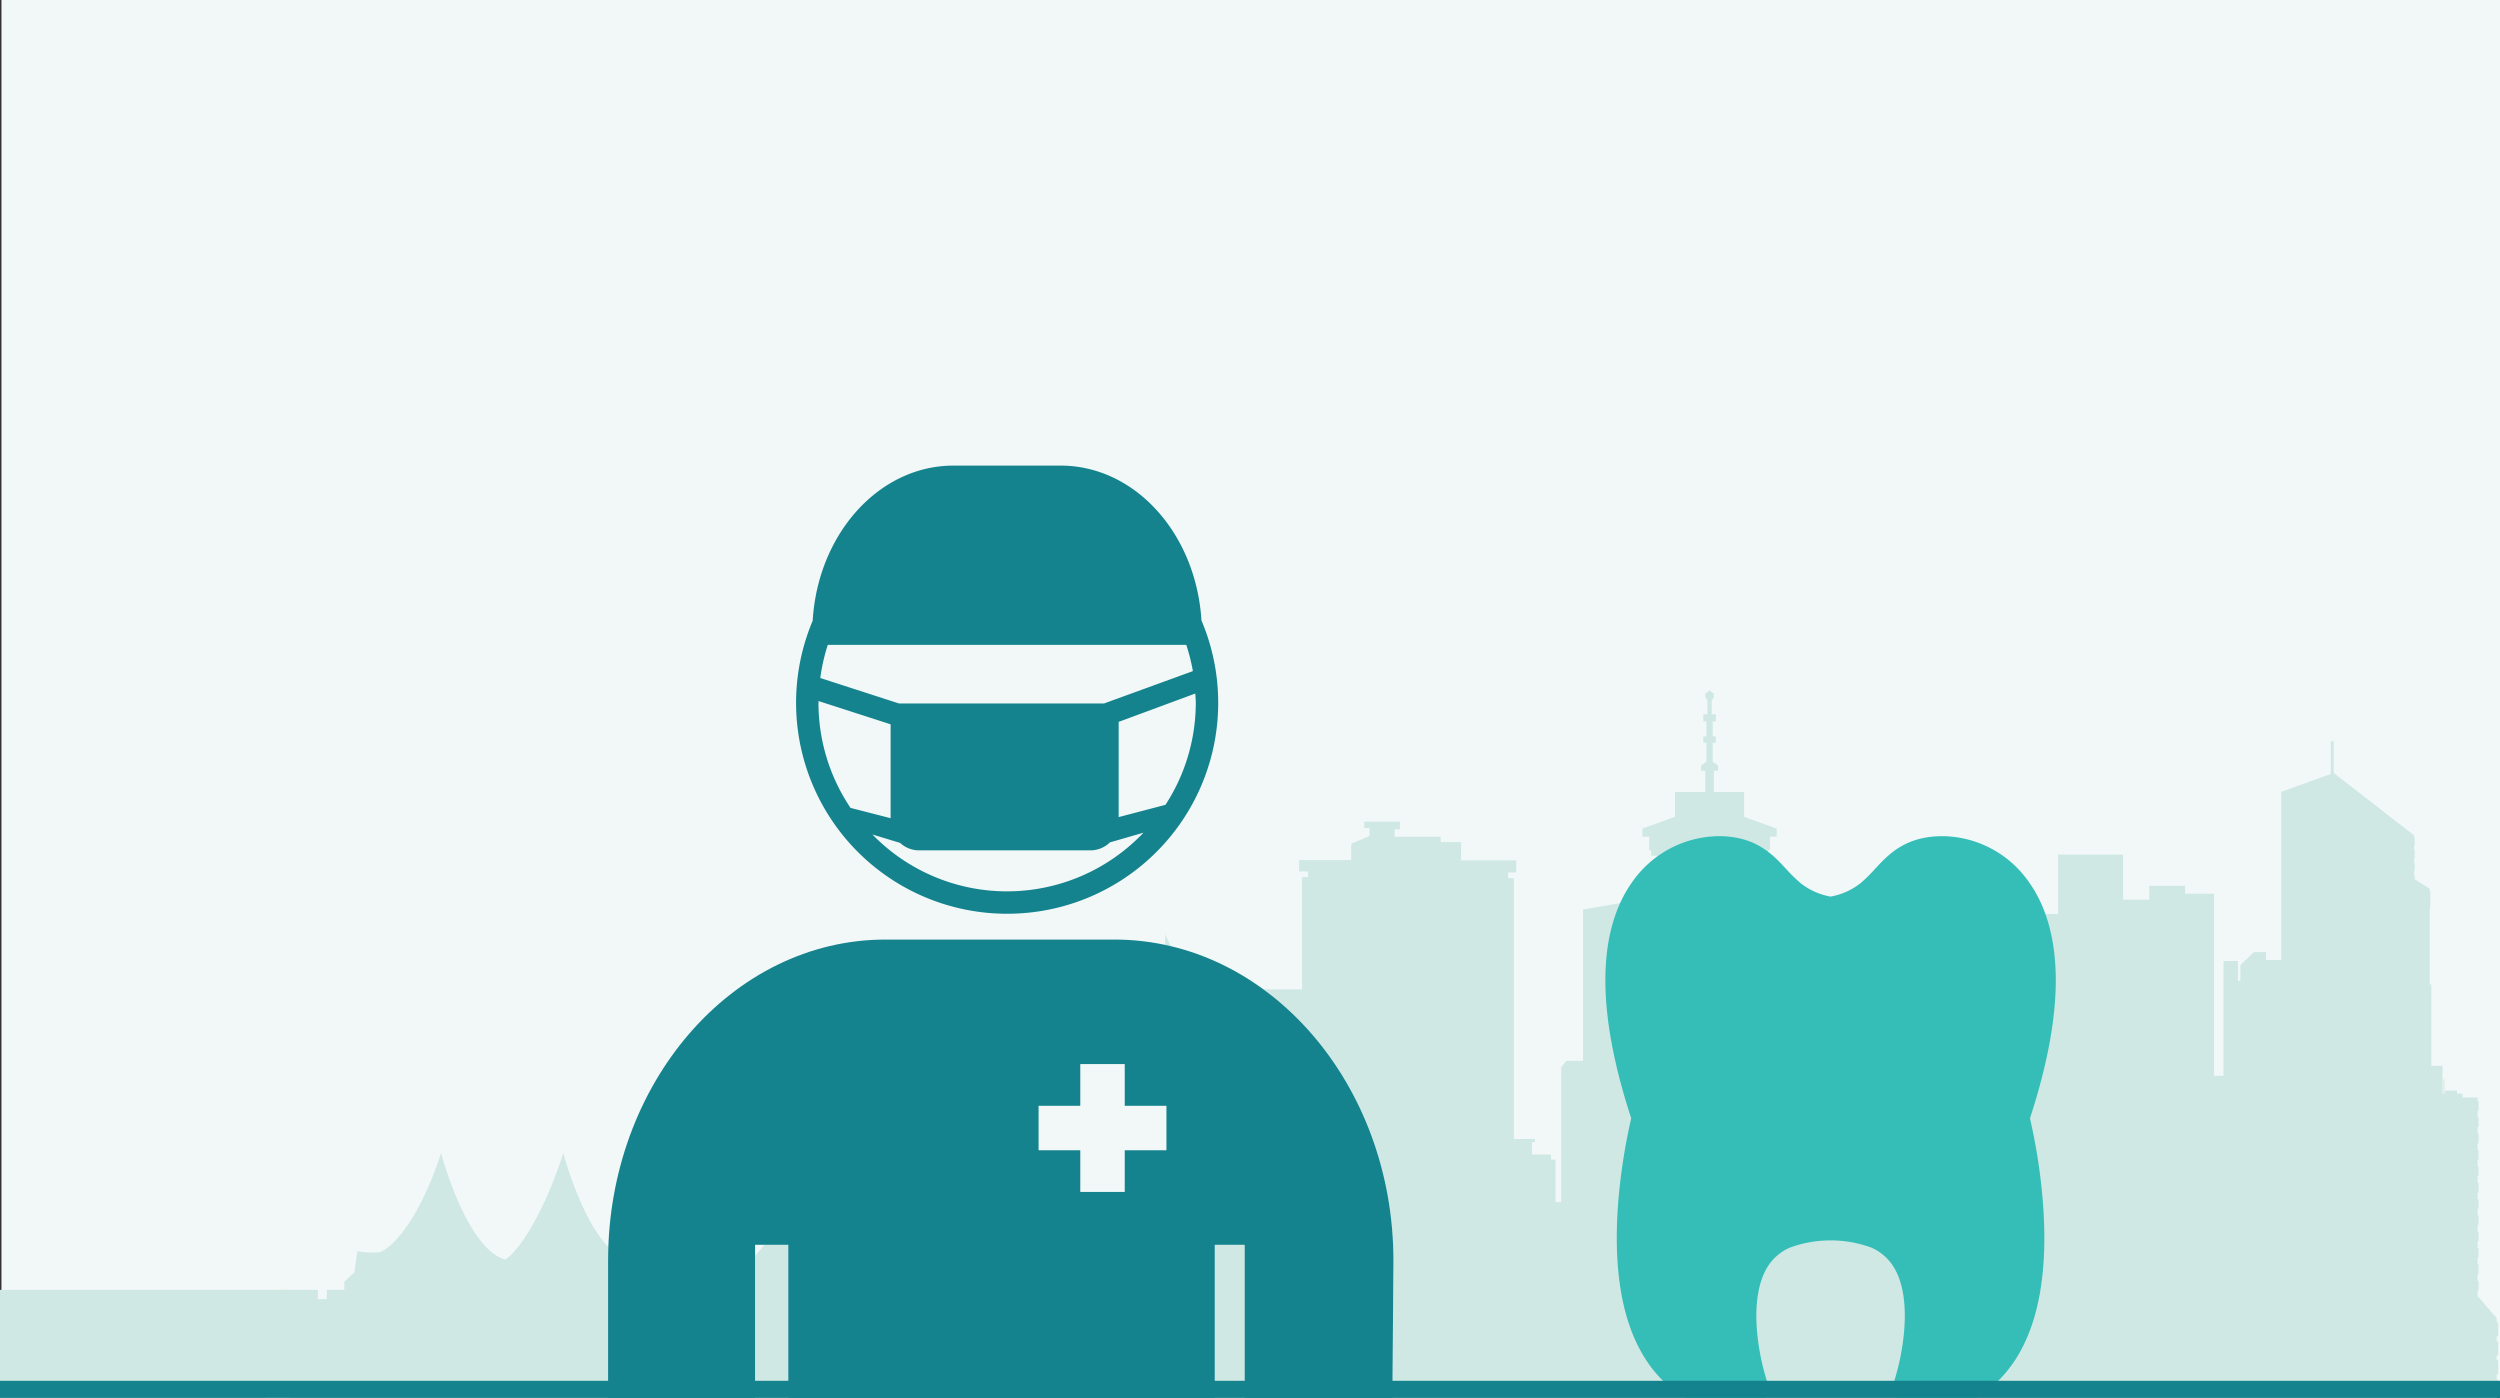
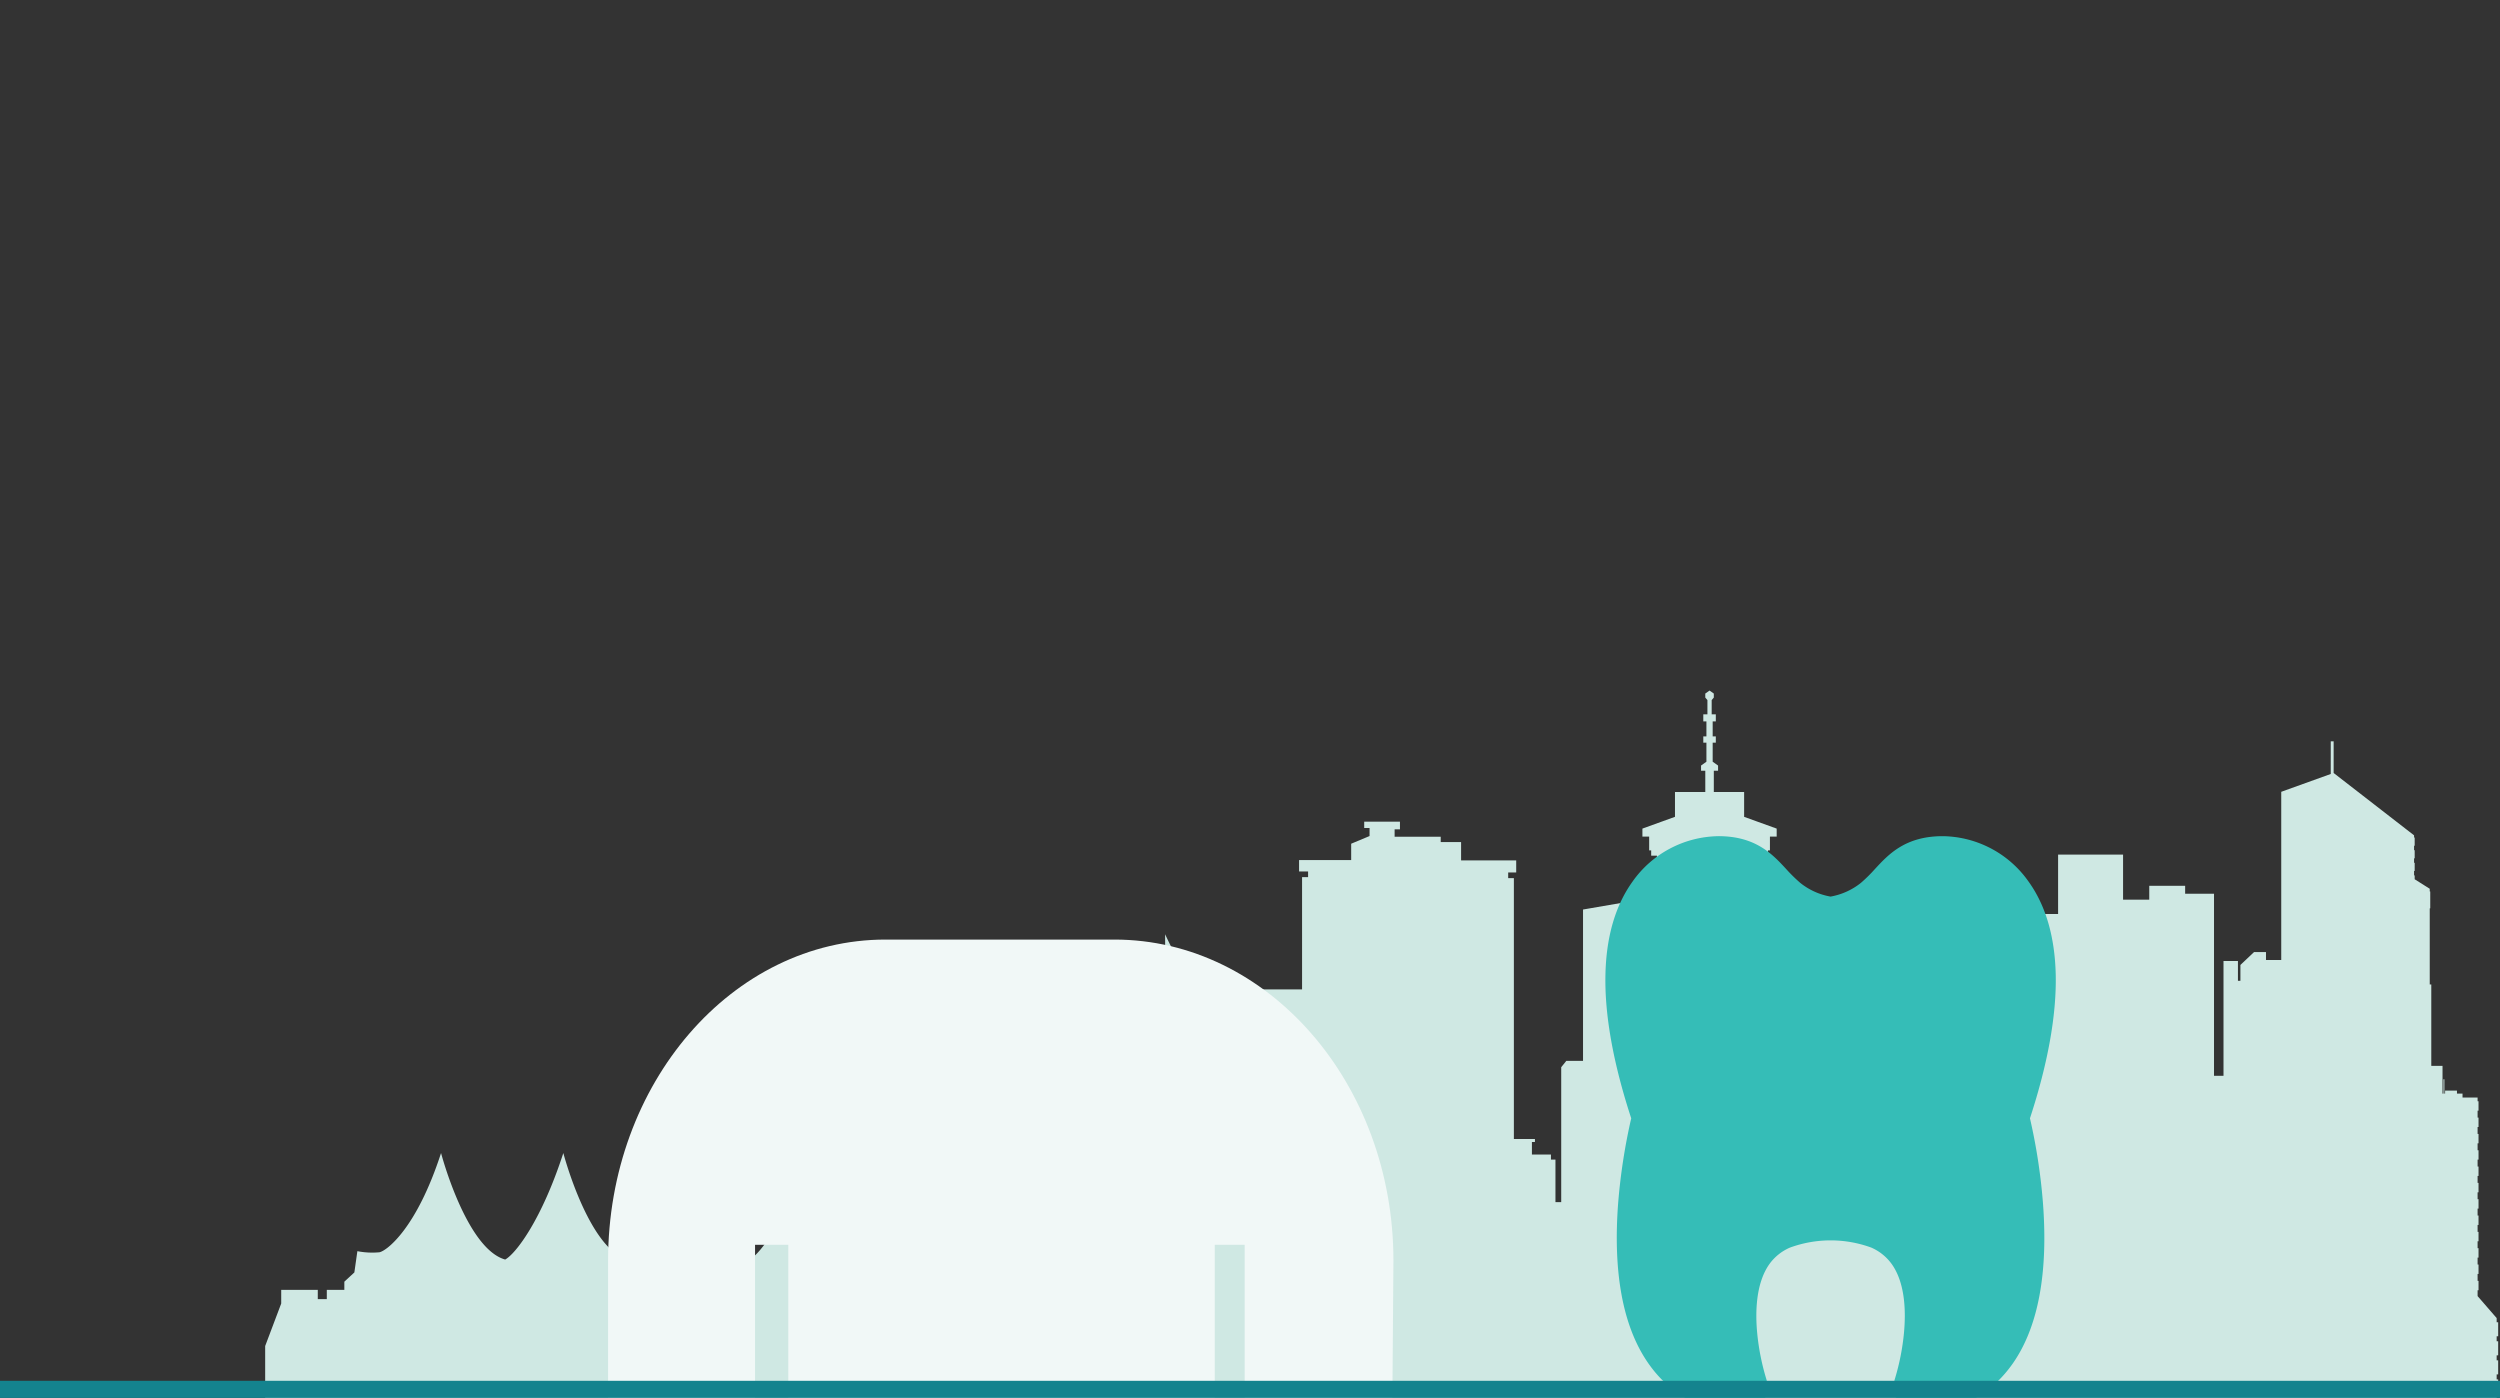
<svg xmlns="http://www.w3.org/2000/svg" width="465" height="260" viewBox="0 0 465 260">
  <rect x="0" y="0" width="465" height="260" fill="#333333" stroke="none" />
  <defs>
    <style>.cls-1{fill:#f1f8f7;}.cls-2{fill:#cfe8e3;}.cls-3{fill:#35bdb7;}.cls-4{fill:#14838e;}.cls-5{fill:none;stroke:#14838e;stroke-miterlimit:10;stroke-width:3.167px;}</style>
  </defs>
  <title>20975-thumnails-health-inequalities</title>
  <g id="Layer_5" data-name="Layer 5">
-     <rect class="cls-1" x="0.271" y="-1.648" width="465" height="260" />
-   </g>
+     </g>
  <g id="Layer_6" data-name="Layer 6">
    <path class="cls-2" d="M464.659,248.548v-2.609h-.281v-.777l-3.372-3.889h0l-.174-.199v-1.089h.174v-1.748h-.174V236.95h.174V235.2h-.174V233.911h.174v-1.748h-.174v-1.286h.174v-1.748h-.174v-1.29h.174v-1.747h-.174v-1.289h.174v-1.748h-.174v-1.287h.174v-1.75h-.174V218.728h.174V216.98h-.174v-1.289h.174v-1.747h-.174V212.655h.174v-1.747h-.174v-1.29h.174v-1.747h-.174V206.582h.174v-1.748h-.174v-.692H458.03v-.735h-1.034v-.552h-2.207v.552h-.133V200.74h-.174v2.667H454.31v-5.152H452.22V183.116h-.289V168.945h.095v-3.128h-.095v-.506l-2.801-1.768v-.717h-.115v-.828h.115v-1.519h-.115v-.829h.115v-1.518h-.115v-.829h.115v-1.519h-.115v-.412l-14.958-11.595v-5.888h-.538V143.96l-9.207,3.316v31.286h-2.838v-1.473H419.25l-2.533,2.393v2.945h-.46v-3.68h-2.686v21.348h-1.765V166.231h-5.37v-1.473h-6.674v2.576H394.89V158.96H382.806V170.003h-2.568v3.68h-1.306v-2.024h-4.834v2.484h-4.987V180.31h-.458v9.755h-1.345v21.81h-.766V191.997h-.383V179.85h-2.187v-4.693l-1.612-1.932H349.586V178.47H347.44v38.74h-1.382v2.393h-1.534v2.393h-.217V202.911h-5.314V194.15h-5.094v-.622h-2.051v-6.525h-6.027V167.868l-1.975-.016v-.589h.372v-1.585h-.372v-2.889h1.119l2.796-1.259v-2.377h1.073v-.979h.372v-2.562h1.257v-1.491l-6.056-2.189v-4.615h-5.638v-3.961h.792v-.963l-1.003-.714v-3.543h.583v-1.163h-.583v-2.796h.583V132.87h-.769V130.214l.397-.466v-.746l-.793-.56-.793.56v.746l.398.466V132.87h-.768v1.305h.581v2.796h-.581v1.163h.581v3.543l-1,.714v.963h.79v3.961h-5.638v4.615l-6.057,2.189v1.491h1.256v2.562h.374v.979H308.19V161.53l2.796,1.259h1.116v2.889h-.37v1.585h.37v.492l-9.022-.073-8.637,1.489v28.148h-3.107l-.95,1.18v25.103h-1.071V215.68h-.838v-.932h-3.54V212.417h.56v-.558h-3.917V163.33h-1.057v-1.055h1.491v-2.236H271.762v-3.417h-3.789v-.994h-8.574v-1.367h.992v-1.429h-6.647v1.18h.994v1.491l-3.418,1.428v3.045h-9.692v2.113h1.677v1.057h-1.119V184.024H222.74v-2.176a15.196,15.196,0,0,1-2.796-2.362c-1.305-1.43-3.231-5.716-3.231-5.716v9.817H210.56v1.429h.87v2.111h-.683v15.287h-.745v1.491h-3.045v11.183l-3.168,1.74v4.351h-5.281v3.663h-4.972c-.372,0,0-5.653,0-5.653h-.744v7.33l-4.226,1.493v5.964h-2.113v2.608l-1.367,1.369v1.615l-1.192.794c-6.662-3.309-10.892-25.899-10.892-25.899-4.018,12.389-8.798,18.686-10.816,19.811-7.256-2.033-11.926-19.811-11.926-19.811-4.018,12.389-8.798,18.686-10.814,19.811-7.258-2.033-11.927-19.811-11.927-19.811-4.019,12.389-8.796,18.686-10.814,19.811-7.258-2.033-11.927-19.811-11.927-19.811-4.018,12.389-8.796,18.688-10.814,19.811-7.258-2.033-11.929-19.811-11.929-19.811-4.542,14.005-10.057,18.157-11.454,18.459a14.195,14.195,0,0,1-4.11-.205l-.56,3.955-1.863,1.723v1.521H60.786v1.723H59.108v-1.723H52.306v2.536l-2.984,7.908V263.34H464.378v-.627h.281v-2.607h-.281v-.931h.281v-2.612h-.281v-.931h.281v-2.607h-.281v-.933h.281V249.48h-.281v-.931Z" />
-     <rect class="cls-2" y="239.918" width="54.089" height="20.081" />
    <path class="cls-3" d="M377.327,163.994a19.808,19.808,0,0,0-15.984-8.467c-6.95,0-10.067,3.374-12.574,6.079l-.099.107a27.337,27.337,0,0,1-2.554,2.511,12.539,12.539,0,0,1-5.632,2.542,12.432,12.432,0,0,1-5.62-2.538,28.928,28.928,0,0,1-2.665-2.622c-2.507-2.705-5.628-6.079-12.558-6.079a19.871,19.871,0,0,0-16,8.464c-3.208,4.467-4.903,10.332-5.03,17.422-.15,7.453,1.466,16.4,4.796,26.593a109.971,109.971,0,0,0-2.412,15.544c-1.026,13.085.84,23.168,5.553,29.968,3.857,5.572,9.437,8.764,16.586,9.481a5.079,5.079,0,0,0,5.351-6.661,43.748,43.748,0,0,1-1.636-8.273c-.384-3.945-.293-9.394,2.297-12.998a9.156,9.156,0,0,1,3.778-3.01,21.981,21.981,0,0,1,15.129-.008,9.237,9.237,0,0,1,3.774,3.018c2.582,3.572,2.677,8.974,2.309,12.887a43.745,43.745,0,0,1-1.64,8.368,5.083,5.083,0,0,0,4.828,6.701,4.611,4.611,0,0,0,.503-.024c7.16-.709,12.74-3.897,16.614-9.481,4.697-6.792,6.558-16.875,5.532-29.968a107.893,107.893,0,0,0-2.4-15.544c3.323-10.158,4.934-19.101,4.796-26.593C382.225,174.315,380.53,168.453,377.327,163.994Z" />
-     <path class="cls-1" d="M187.317,169.958A39.231,39.231,0,0,0,223.469,115.4c-.99-16.101-12.318-28.798-26.206-28.798h-19.909c-13.892,0-25.239,12.738-26.195,28.863a39.238,39.238,0,0,0,36.159,54.493Z" />
    <path class="cls-1" d="M259.179,234.468l-.216,28.189H231.513V231.532h-5.568v31.125h-79.322V231.532h-6.184v31.125H113.103V234.468c0-32.972,23.091-59.708,51.6-59.708h42.592C235.8,174.761,259.179,201.496,259.179,234.468Z" />
-     <path class="cls-4" d="M187.317,169.958A39.231,39.231,0,0,0,223.469,115.4c-.99-16.101-12.318-28.798-26.206-28.798h-19.909c-13.892,0-25.239,12.738-26.195,28.863a39.238,39.238,0,0,0,36.159,54.493Zm0-4.166a34.91,34.91,0,0,1-25.046-10.575l5.155,1.564a5.153,5.153,0,0,0,3.506,1.386h31.862a5.242,5.242,0,0,0,3.656-1.482l6.241-1.805A35.001,35.001,0,0,1,187.317,165.791Zm35.1-35.094a34.873,34.873,0,0,1-5.636,18.998l-8.709,2.284V134.267l14.257-5.274C222.351,129.574,222.416,130.137,222.416,130.697Zm-68.448-10.752H220.65a35.92,35.92,0,0,1,1.229,4.88l-16.512,6.012h-38.185l-14.606-4.729A34.618,34.618,0,0,1,153.968,119.945Zm-1.733,10.752c0-.087.023-.196.023-.301l13.395,4.326v17.46l-7.455-1.914A34.984,34.984,0,0,1,152.235,130.697Z" />
-     <path class="cls-4" d="M259.179,234.468l-.216,28.189H231.513V231.532h-5.568v31.125h-79.322V231.532h-6.184v31.125H113.103V234.468c0-32.972,23.091-59.708,51.6-59.708h42.592C235.8,174.761,259.179,201.496,259.179,234.468ZM216.958,205.674h-7.757v-7.755h-8.269v7.755h-7.757v8.271h7.757v7.759h8.269v-7.759h7.757Z" />
    <line class="cls-5" x1="465" y1="258.416" y2="258.416" />
  </g>
</svg>